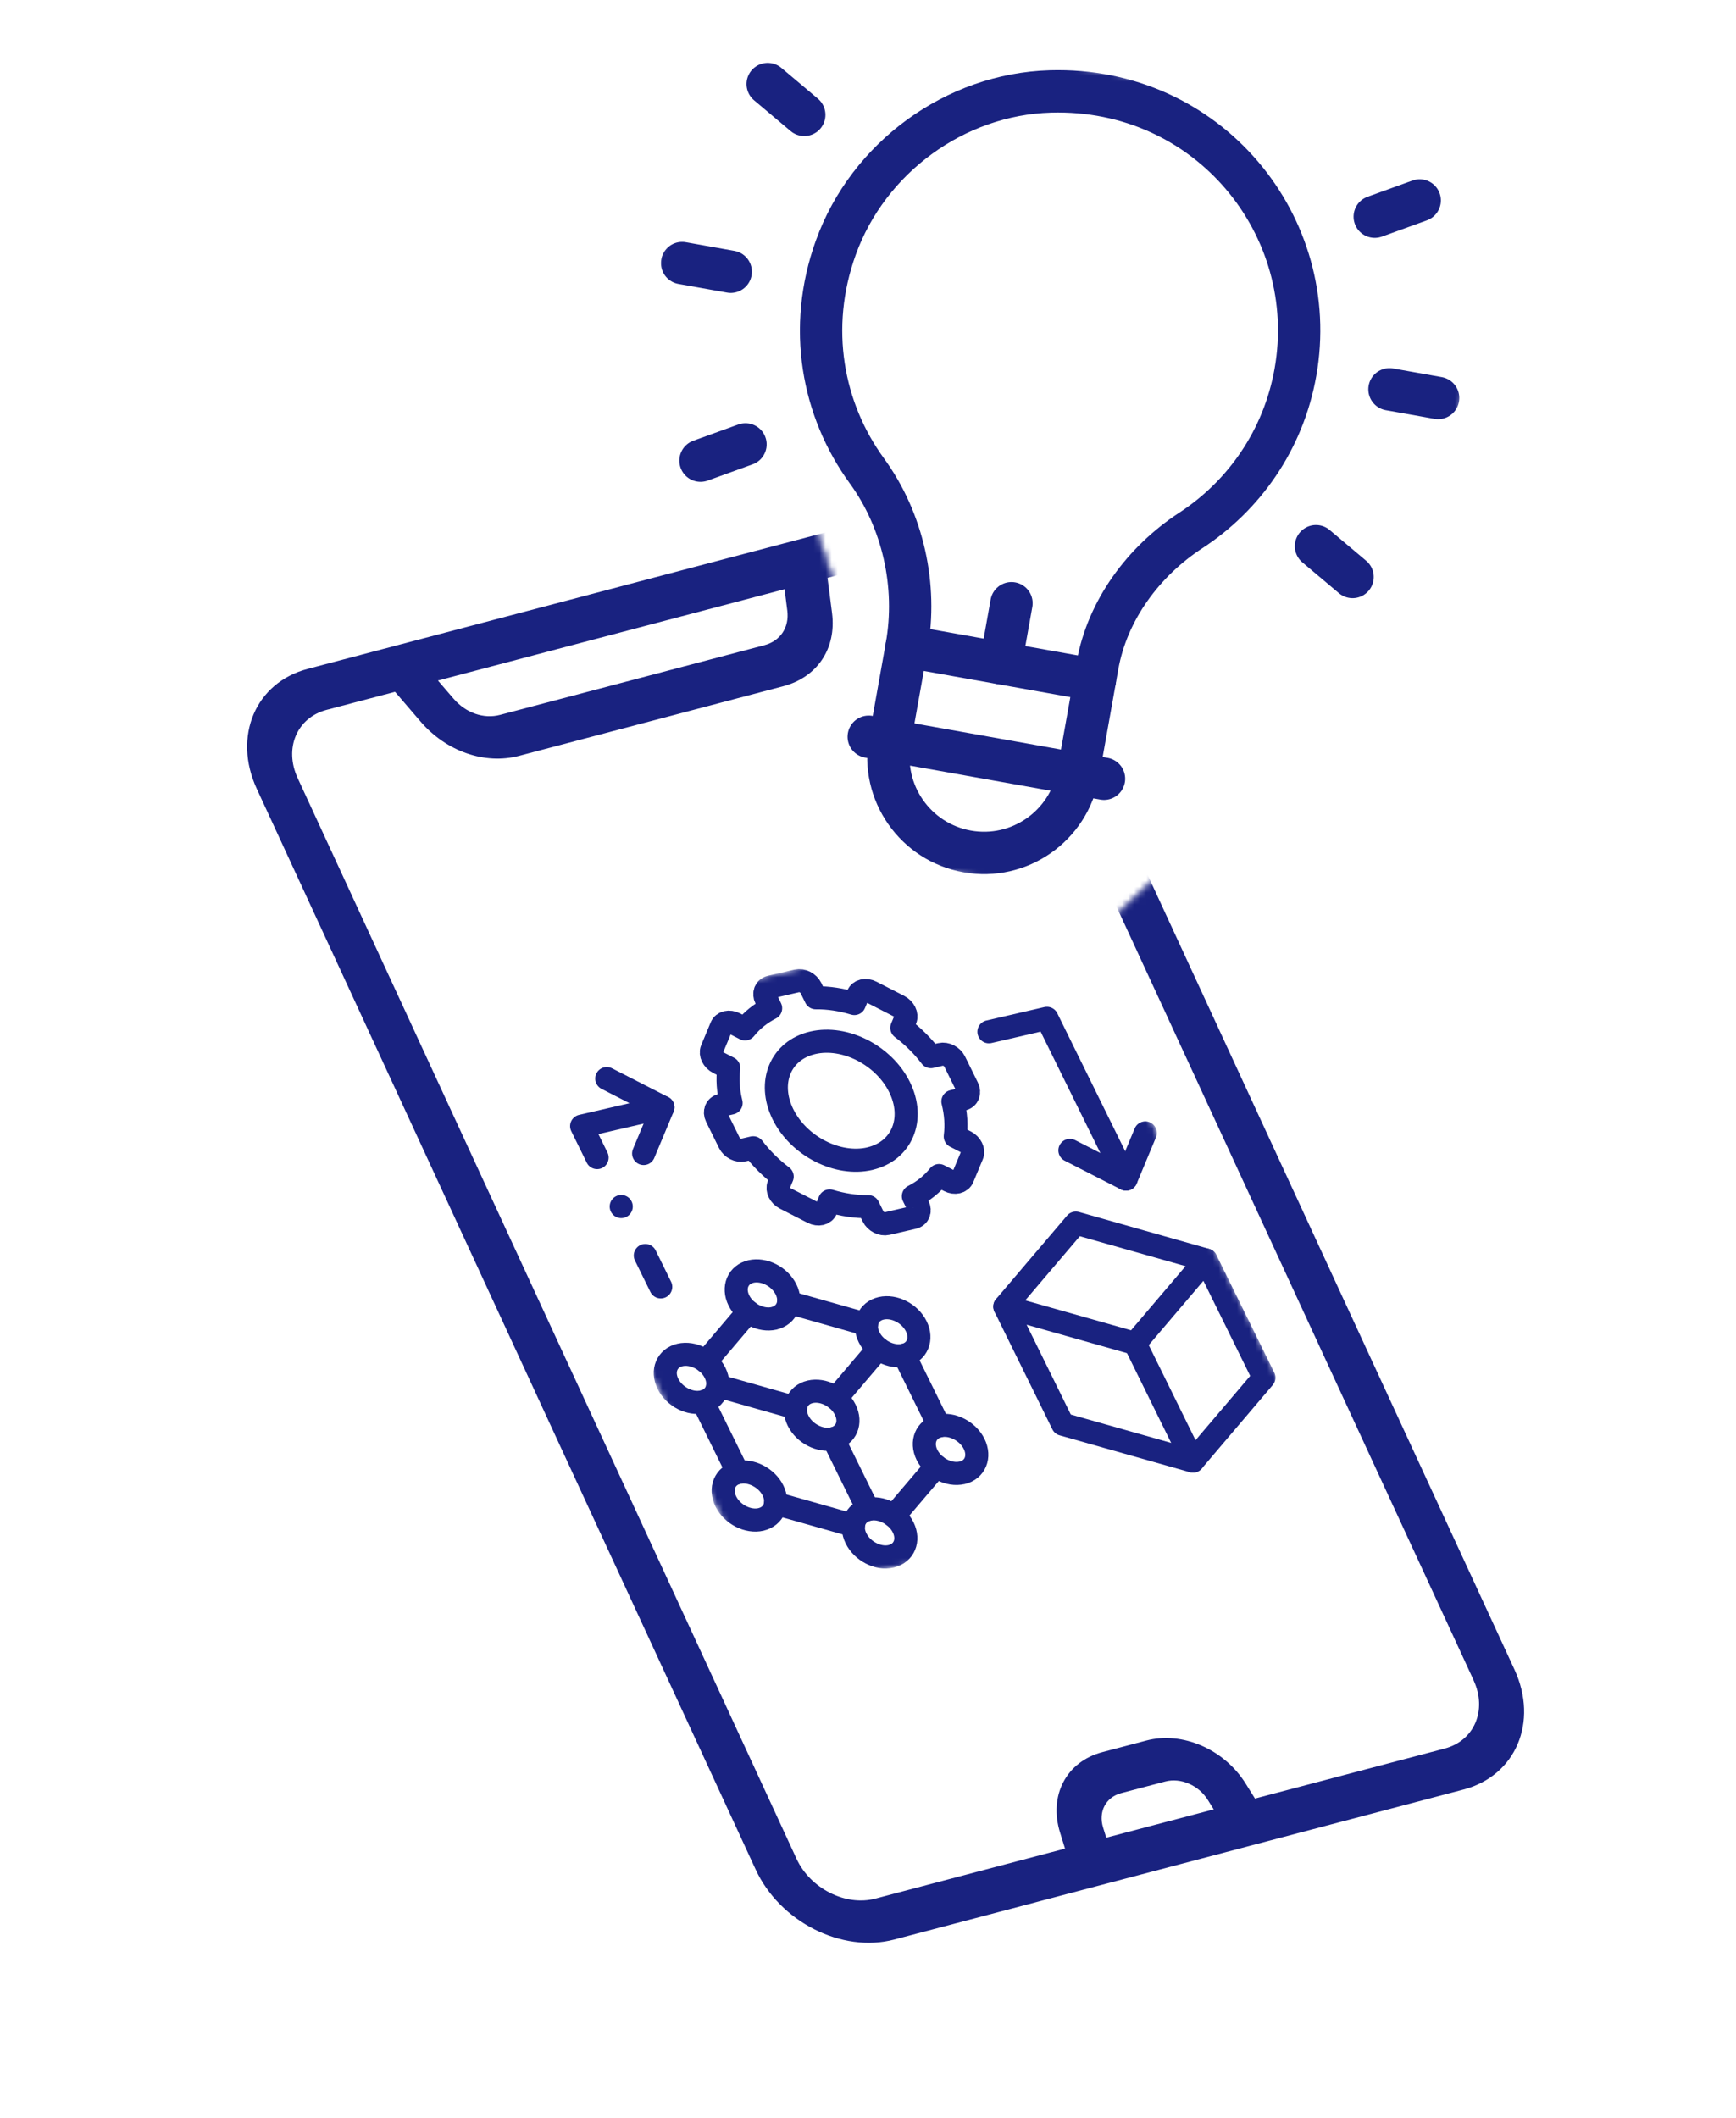
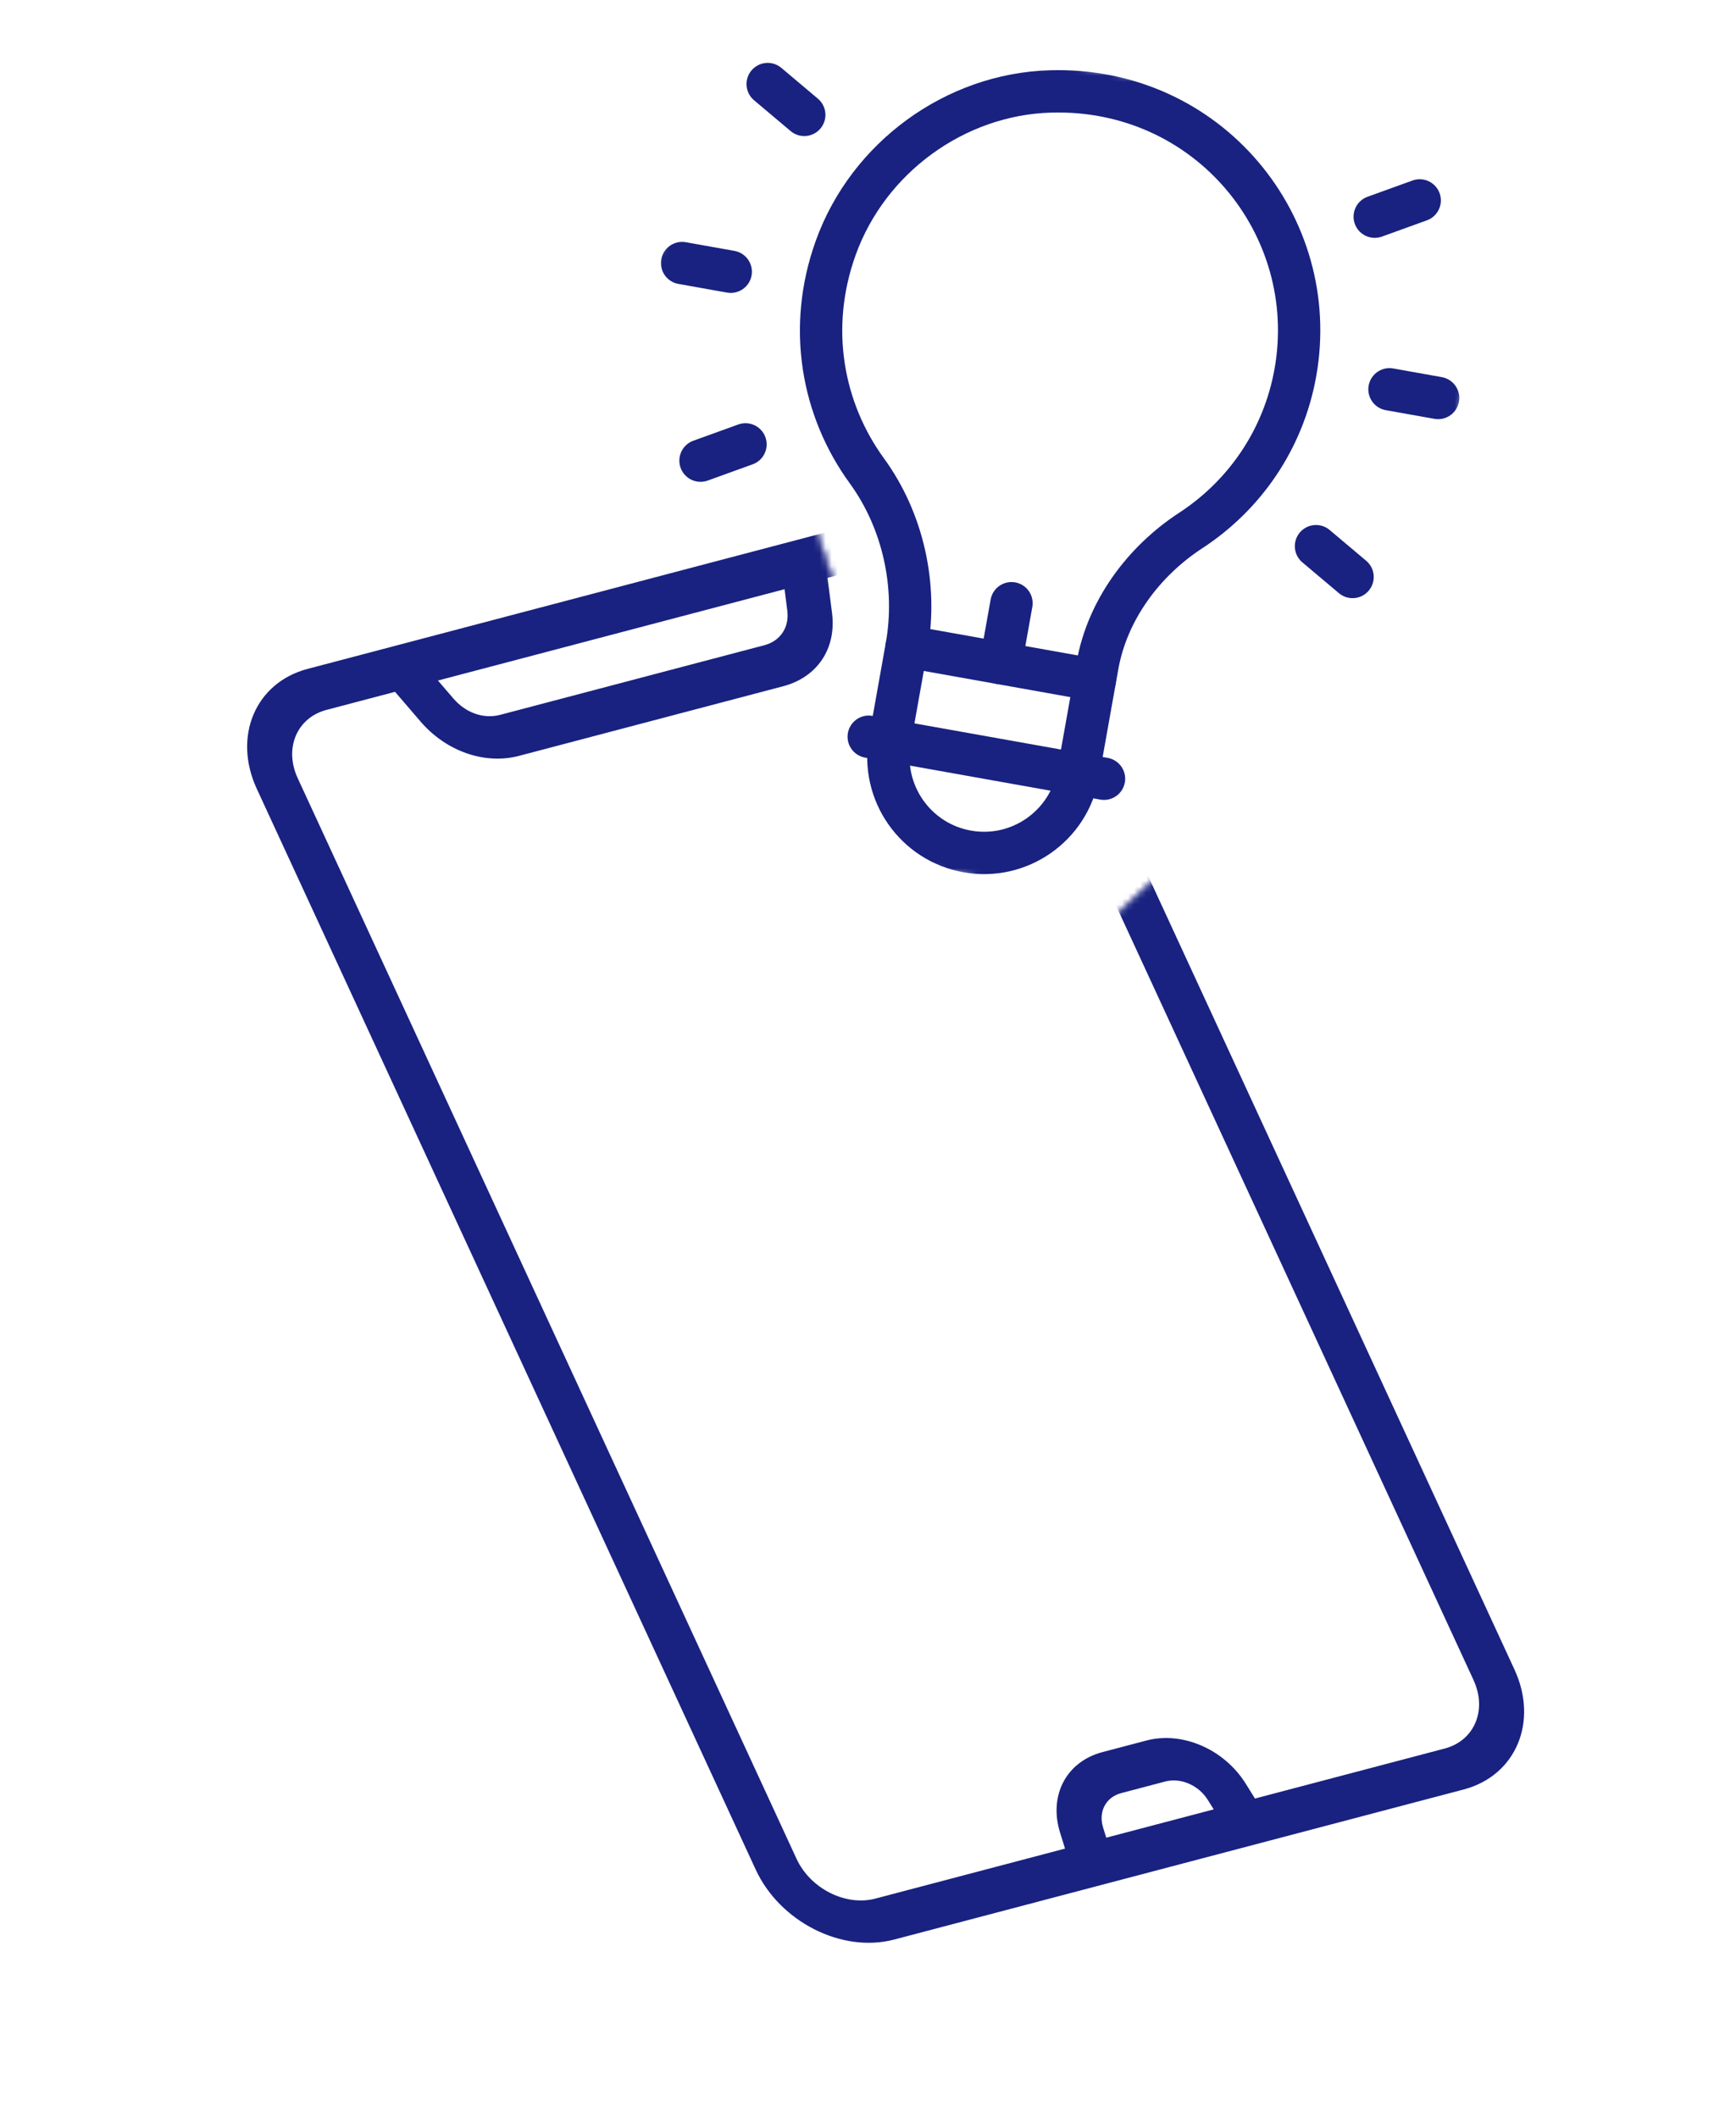
<svg xmlns="http://www.w3.org/2000/svg" width="287" height="350" viewBox="0 0 287 350" fill="none">
  <mask id="mask0_4244_12394" style="mask-type:alpha" maskUnits="userSpaceOnUse" x="-1" y="77" width="288" height="274">
    <path d="M141.15 106.436L131.748 78.229L0.115 106.436L105.779 350L286.661 291.348L195.325 141.359L178.311 157.029L159.059 161.059L131.748 149.418L141.15 106.436Z" fill="#D9D9D9" stroke="black" stroke-width="0.448" />
  </mask>
  <g mask="url(#mask0_4244_12394)">
    <path d="M145 85.742L50.856 110.542C42.229 112.816 38.454 121.708 42.453 130.363L124.929 308.961C128.927 317.62 139.198 322.809 147.83 320.535L241.974 295.735C250.601 293.461 254.376 284.569 250.377 275.914L167.902 97.316C163.903 88.657 153.628 83.468 145 85.742ZM129.706 97.369L130.158 100.924C130.507 103.691 129.012 105.934 126.339 106.637L82.677 118.14C79.963 118.856 77.017 117.826 74.98 115.462L72.401 112.467L129.701 97.374L129.706 97.369ZM182.891 303.705L182.372 302.039C181.548 299.402 182.811 297.002 185.372 296.331L192.643 294.415C195.199 293.738 198.168 295.028 199.69 297.477L200.653 299.022L182.887 303.7L182.891 303.705ZM243.621 277.696C245.891 282.617 243.751 287.672 238.844 288.966L207.476 297.231L205.954 294.786C202.394 289.078 195.482 286.073 189.518 287.645L182.247 289.561C176.283 291.133 173.337 296.734 175.258 302.877L176.073 305.505L144.705 313.77C139.798 315.064 133.955 312.109 131.685 307.188L49.209 128.585C46.939 123.665 49.079 118.61 53.986 117.316L65.309 114.334L69.527 119.245C73.767 124.179 80.156 126.405 85.811 124.914L129.473 113.412C135.123 111.921 138.298 107.179 137.555 101.323L136.811 95.498L148.134 92.516C153.041 91.222 158.884 94.177 161.154 99.098L243.63 277.696H243.621Z" fill="#192280" />
  </g>
  <mask id="mask1_4244_12394" style="mask-type:luminance" maskUnits="userSpaceOnUse" x="80" y="150" width="139" height="115">
-     <path d="M80.478 171.973L173.27 150.482L218.665 242.678L125.869 264.169L80.478 171.973Z" fill="white" />
-   </mask>
+     </mask>
  <g mask="url(#mask1_4244_12394)">
    <path d="M166.119 215.926L187.646 222.015L199.377 208.221L208.949 227.666L197.219 241.46L175.692 235.371L166.119 215.926Z" stroke="#192280" stroke-width="3.815" stroke-linecap="round" stroke-linejoin="round" />
    <path d="M151.004 197.69C152.71 196.821 154.129 195.657 155.24 194.274L156.95 195.147C157.85 195.608 158.835 195.38 159.144 194.636L160.715 190.871C161.024 190.137 160.541 189.156 159.641 188.691L157.926 187.813C158.159 185.986 158.038 184.03 157.536 182.028L159.162 181.652C160.017 181.455 160.371 180.6 159.954 179.749L157.828 175.433C157.411 174.587 156.368 174.054 155.517 174.251L153.892 174.627C152.526 172.828 150.892 171.22 149.092 169.864L149.679 168.453C149.988 167.719 149.5 166.73 148.604 166.273L144.029 163.931C143.124 163.47 142.139 163.698 141.835 164.442L141.244 165.848C139.135 165.207 136.977 164.871 134.859 164.894L134.067 163.282C133.65 162.436 132.607 161.903 131.752 162.1L127.409 163.107C126.549 163.304 126.191 164.164 126.612 165.01L127.404 166.622C125.699 167.491 124.279 168.655 123.169 170.038L121.463 169.165C120.559 168.704 119.574 168.932 119.26 169.676L117.689 173.441C117.38 174.18 117.868 175.165 118.763 175.621L120.478 176.499C120.245 178.326 120.366 180.282 120.868 182.284L119.242 182.66C118.387 182.857 118.033 183.712 118.45 184.563L120.577 188.879C120.993 189.725 122.036 190.258 122.887 190.061L124.512 189.685C125.878 191.484 127.512 193.092 129.312 194.448L128.721 195.859C128.416 196.602 128.9 197.582 129.795 198.039L134.371 200.381C135.275 200.842 136.26 200.614 136.574 199.87L137.16 198.465C139.269 199.1 141.427 199.441 143.545 199.418L144.337 201.03C144.754 201.876 145.797 202.409 146.652 202.212L150.995 201.205C151.855 201.008 152.213 200.148 151.792 199.302L151 197.69H151.004Z" stroke="#192280" stroke-width="3.815" stroke-linecap="round" stroke-linejoin="round" />
    <path d="M127.955 217.869C130.104 217.372 131.004 215.228 129.952 213.096C128.9 210.965 126.294 209.635 124.145 210.132C122 210.629 121.1 212.77 122.152 214.905C123.205 217.041 125.81 218.366 127.955 217.874V217.869Z" stroke="#192280" stroke-width="3.815" stroke-linecap="round" stroke-linejoin="round" />
    <path d="M149.486 223.958C151.631 223.461 152.531 221.321 151.479 219.185C150.427 217.05 147.821 215.724 145.676 216.217C143.532 216.709 142.627 218.859 143.679 220.99C144.731 223.121 147.337 224.451 149.486 223.954V223.958Z" stroke="#192280" stroke-width="3.815" stroke-linecap="round" stroke-linejoin="round" />
    <path d="M116.225 231.659C118.374 231.162 119.274 229.017 118.221 226.886C117.169 224.751 114.563 223.425 112.414 223.922C110.27 224.419 109.37 226.559 110.422 228.695C111.474 230.831 114.08 232.156 116.225 231.663V231.659Z" stroke="#192280" stroke-width="3.815" stroke-linecap="round" stroke-linejoin="round" />
    <path d="M130.377 215.219L143.259 218.868M116.681 225.024L123.702 216.768" stroke="#192280" stroke-width="3.815" stroke-linecap="round" stroke-linejoin="round" />
    <path d="M137.747 237.753C139.896 237.256 140.796 235.116 139.744 232.98C138.692 230.844 136.086 229.519 133.937 230.016C131.792 230.513 130.892 232.653 131.944 234.789C132.996 236.924 135.602 238.25 137.747 237.757V237.753Z" stroke="#192280" stroke-width="3.815" stroke-linecap="round" stroke-linejoin="round" />
    <path d="M137.747 237.753L143.505 249.452" stroke="#192280" stroke-width="3.815" stroke-linecap="round" stroke-linejoin="round" />
    <path d="M125.797 251.104C127.946 250.607 128.842 248.458 127.794 246.327C126.746 244.2 124.136 242.866 121.987 243.363C119.842 243.86 118.947 246.004 119.994 248.135C121.042 250.267 123.657 251.605 125.797 251.108V251.104Z" stroke="#192280" stroke-width="3.815" stroke-linecap="round" stroke-linejoin="round" />
    <path d="M147.319 257.198C149.468 256.701 150.364 254.552 149.316 252.42C148.268 250.294 145.658 248.959 143.509 249.456C141.364 249.953 140.469 252.098 141.517 254.229C142.569 256.365 145.179 257.699 147.319 257.202V257.198Z" stroke="#192280" stroke-width="3.815" stroke-linecap="round" stroke-linejoin="round" />
    <path d="M159.059 243.403C161.203 242.906 162.099 240.762 161.047 238.626C159.999 236.499 157.389 235.165 155.244 235.657C153.1 236.15 152.2 238.304 153.247 240.43C154.299 242.566 156.91 243.9 159.059 243.399V243.403Z" stroke="#192280" stroke-width="3.815" stroke-linecap="round" stroke-linejoin="round" />
    <path d="M118.642 229.013L131.523 232.662M121.982 243.363L116.225 231.664M141.091 252.103L128.215 248.458M154.792 242.302L147.772 250.553M149.486 223.958L155.244 235.657M138.204 231.113L145.224 222.857" stroke="#192280" stroke-width="3.815" stroke-linecap="round" stroke-linejoin="round" />
    <path d="M166.119 215.926L177.859 202.131L199.381 208.225" stroke="#192280" stroke-width="3.815" stroke-linecap="round" stroke-linejoin="round" />
    <path d="M187.651 222.015L197.223 241.46" stroke="#192280" stroke-width="3.815" stroke-linecap="round" stroke-linejoin="round" />
    <path d="M143.796 191.48C149.106 190.249 151.318 184.943 148.721 179.673C146.124 174.395 139.677 171.099 134.367 172.331C129.052 173.562 126.836 178.863 129.437 184.142C132.034 189.416 138.481 192.716 143.796 191.485V191.48Z" stroke="#192280" stroke-width="3.815" stroke-linecap="round" stroke-linejoin="round" />
    <path d="M106.684 207.486L109.236 212.671M109.594 182.996L96.157 186.107L98.714 191.305" stroke="#192280" stroke-width="3.815" stroke-linecap="round" stroke-linejoin="round" />
    <path d="M106.406 190.63L109.594 183L100.312 178.25" stroke="#192280" stroke-width="3.815" stroke-linecap="round" stroke-linejoin="round" />
    <path d="M163.491 170.513L173.082 168.292L186.164 194.865" stroke="#192280" stroke-width="3.815" stroke-linecap="round" stroke-linejoin="round" />
    <path d="M176.878 190.119L186.164 194.865L189.348 187.231" stroke="#192280" stroke-width="3.815" stroke-linecap="round" stroke-linejoin="round" />
    <path d="M102.703 199.401V199.392" stroke="#192280" stroke-width="3.815" stroke-linecap="round" stroke-linejoin="round" />
  </g>
  <mask id="mask2_4244_12394" style="mask-type:luminance" maskUnits="userSpaceOnUse" x="92" y="0" width="158" height="157">
    <path d="M116.525 0L92.829 132.762L225.591 156.459L249.287 23.697L116.525 0Z" fill="white" />
  </mask>
  <g mask="url(#mask2_4244_12394)">
    <path d="M149.894 106.819L147.118 122.377C145.587 130.969 151.309 139.176 159.901 140.712C168.493 142.248 176.7 136.521 178.235 127.929L181.011 112.371" stroke="#192280" stroke-width="7" stroke-linecap="round" stroke-linejoin="round" />
    <path d="M182.515 128.695L143.621 121.755" stroke="#192280" stroke-width="7" stroke-linecap="round" stroke-linejoin="round" />
    <path d="M214.157 61.563C218.477 37.341 199.74 14.345 173.655 15.111C157.877 15.572 143.55 26.058 138.186 40.904C133.382 54.197 135.965 67.723 143.313 77.815C149.299 86.04 151.681 96.808 149.894 106.823L181.011 112.375L181.437 109.989C183.075 100.81 189.057 92.76 196.865 87.665C205.663 81.925 212.164 72.725 214.157 61.567V61.563Z" stroke="#192280" stroke-width="7" stroke-linecap="round" stroke-linejoin="round" />
    <path d="M115.813 76.127L123.245 73.441" stroke="#192280" stroke-width="7" stroke-linecap="round" stroke-linejoin="round" />
    <path d="M227.275 35.809L234.707 33.123" stroke="#192280" stroke-width="7" stroke-linecap="round" stroke-linejoin="round" />
    <path d="M126.917 13.893L132.961 18.984" stroke="#192280" stroke-width="7" stroke-linecap="round" stroke-linejoin="round" />
    <path d="M217.564 90.262L223.608 95.353" stroke="#192280" stroke-width="7" stroke-linecap="round" stroke-linejoin="round" />
    <path d="M112.769 43.475L120.805 44.907" stroke="#192280" stroke-width="7" stroke-linecap="round" stroke-linejoin="round" />
    <path d="M229.715 64.339L237.752 65.772" stroke="#192280" stroke-width="7" stroke-linecap="round" stroke-linejoin="round" />
    <path d="M165.453 109.595L167.221 99.691" stroke="#192280" stroke-width="7" stroke-linecap="round" stroke-linejoin="round" />
  </g>
</svg>